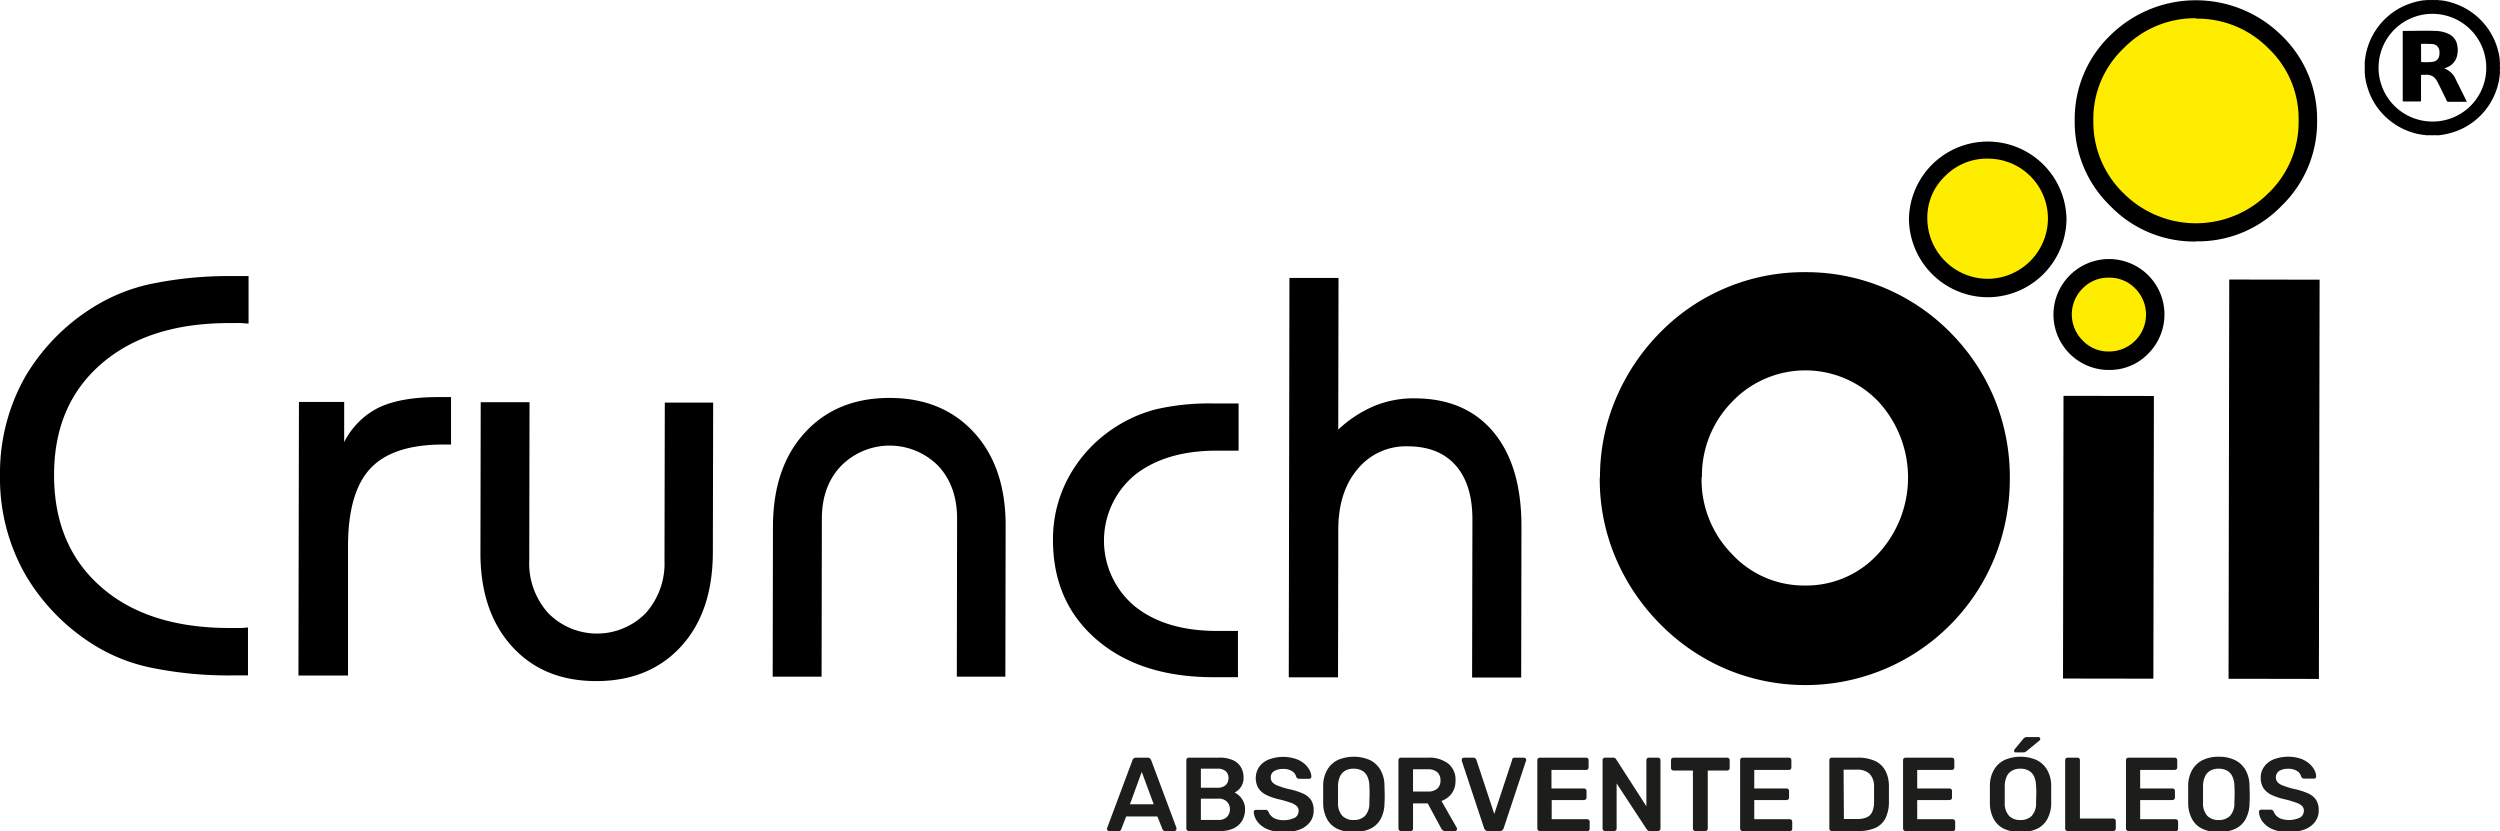
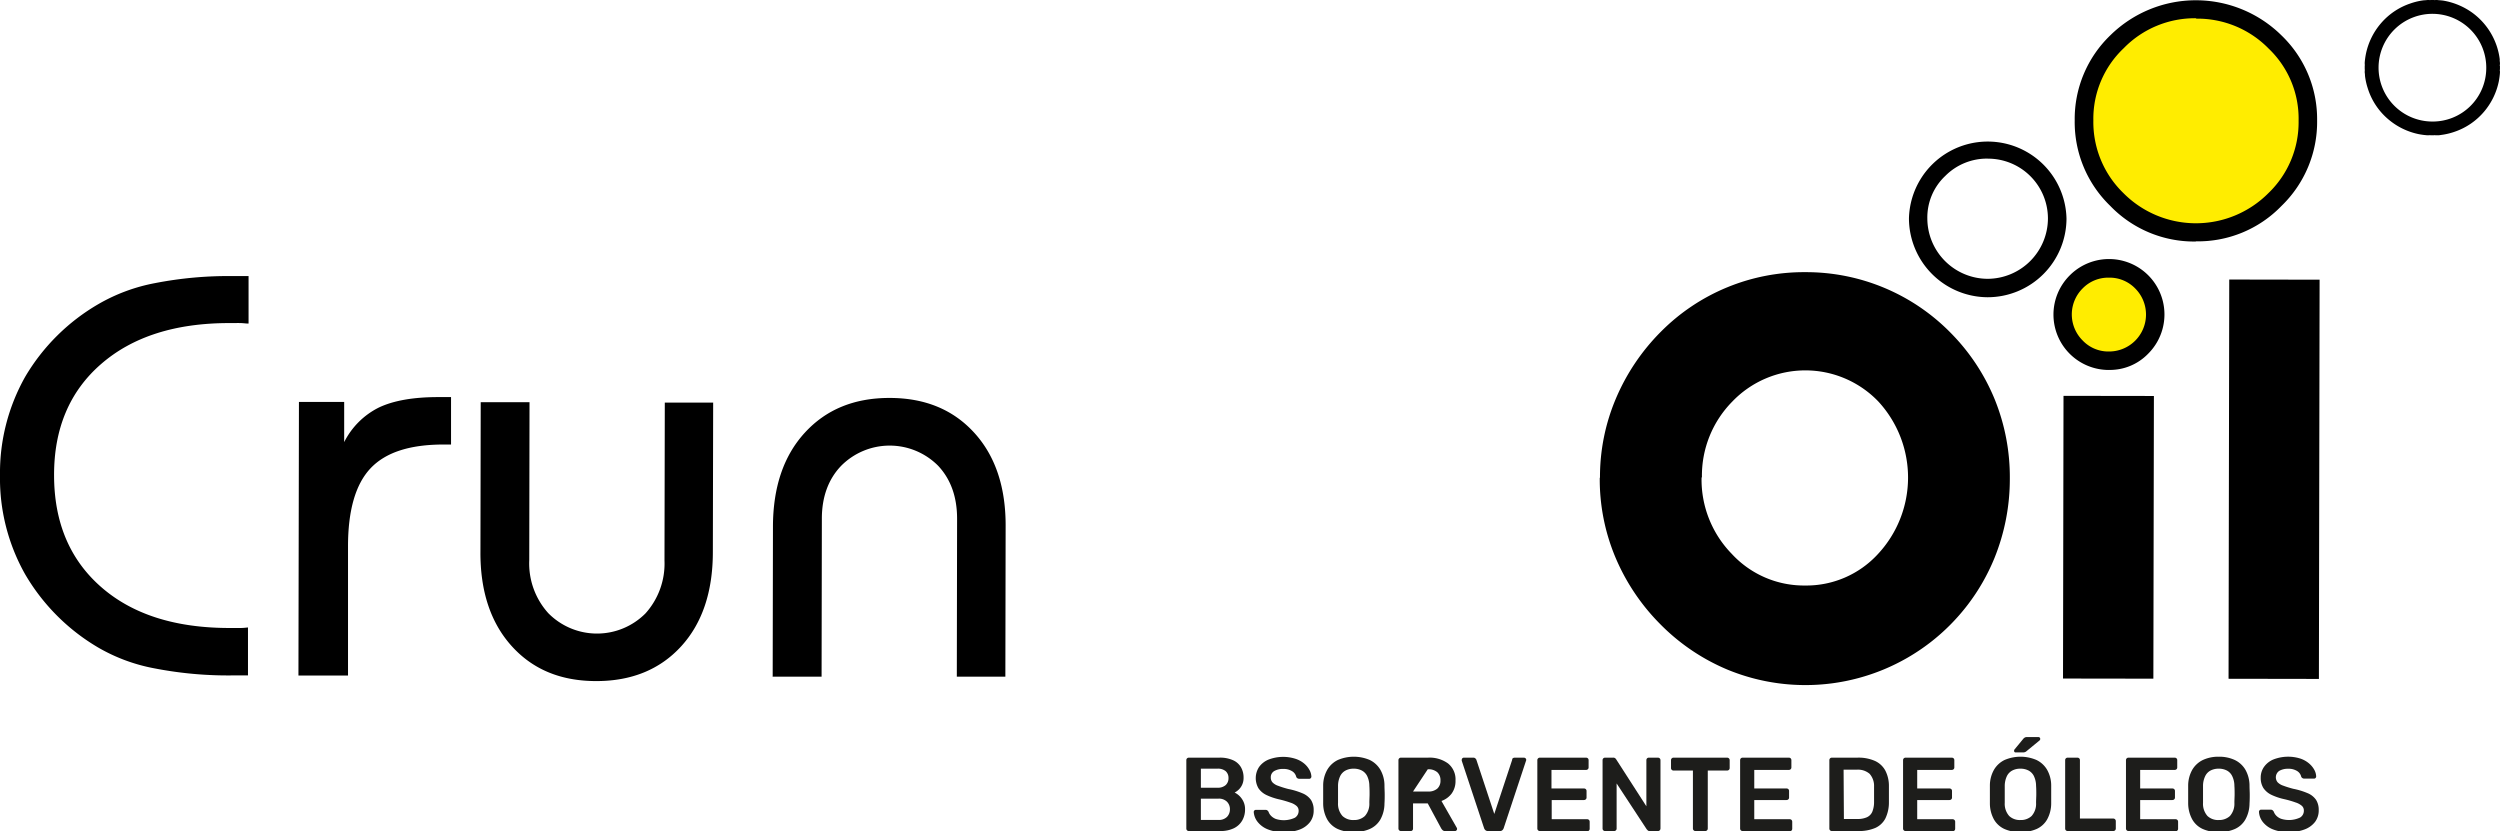
<svg xmlns="http://www.w3.org/2000/svg" id="Capa_1" data-name="Capa 1" viewBox="0 0 560.32 186.26">
  <defs>
    <style>.cls-1{fill:#ffed00;}.cls-2{isolation:isolate;}.cls-3{fill:#1d1d1b;}</style>
  </defs>
  <title>crunchoil-logo-negro-pt</title>
-   <path d="M288.85,151.77,289,62.29l11,0-.06,34A27,27,0,0,1,308,91a22.94,22.94,0,0,1,9-1.72q11.43,0,17.74,7.58T341,118.18l-.06,33.67-11,0,.07-35.41c0-5.25-1.25-9.31-3.77-12.15s-6.1-4.25-10.77-4.26a14,14,0,0,0-11.19,5.1q-4.33,5.11-4.33,13.57l-.06,33.11-11,0Z" />
-   <path d="M277.54,101h-4.76q-11.56,0-18.46,5.48a19.12,19.12,0,0,0,0,29.39c4.58,3.7,10.74,5.53,18.4,5.54h4.74v10.37H272q-16.44,0-26.23-8.44T236,120.93a29.12,29.12,0,0,1,3.52-14,30.83,30.83,0,0,1,10-10.9,31.38,31.38,0,0,1,9.57-4.3,53.51,53.51,0,0,1,13-1.3h5.51l0,10.52Z" />
  <path d="M173.18,151.57l.06-33.44q0-13.36,7.15-21.16t19-7.78q11.88,0,19,7.84t7,21.2l-.06,33.43-10.88,0,.06-35.4c0-4.85-1.39-8.8-4.21-11.83a15.31,15.31,0,0,0-21.8,0c-2.87,3-4.3,7-4.3,11.81l-.06,35.42-11,0Z" />
  <path d="M159.84,90.26l-.07,33.44c0,8.92-2.38,16-7.11,21.17s-11.09,7.79-19.06,7.78-14.22-2.64-18.92-7.85-7.06-12.28-7-21.19l.06-33.46,10.94,0-.06,35.44a16.62,16.62,0,0,0,4.26,11.83,15.32,15.32,0,0,0,21.8.05,16.68,16.68,0,0,0,4.25-11.82L149,90.23l10.88,0Z" />
  <path d="M66.89,151.4,67,90.09l10.14,0,0,9a17.38,17.38,0,0,1,7.77-7.75Q89.84,89,98.21,89h2.88l0,10.63H99.4c-7.57,0-13,1.77-16.36,5.34S78,114.39,78,122.48l0,28.93h-11Z" />
  <path d="M55.7,72.52c-.54,0-1.12-.09-1.69-.11s-1.45,0-2.63,0q-18.16,0-28.72,9.18T12.12,106.49q0,15.78,10.46,25t28.68,9.26h2.66c.62,0,1.17-.07,1.66-.12l0,10.75H52.13a86.17,86.17,0,0,1-17.5-1.58,39.46,39.46,0,0,1-12.69-4.71A45.83,45.83,0,0,1,5.6,128.65,43.74,43.74,0,0,1,0,106.49,43.85,43.85,0,0,1,5.66,84.42,45.62,45.62,0,0,1,22.07,68.15a40,40,0,0,1,12.7-4.7,85.69,85.69,0,0,1,17.51-1.57h3.43l0,10.63Z" />
  <rect x="464.94" y="97.28" width="89.48" height="20.25" transform="translate(401.39 616.9) rotate(-89.9)" />
  <polygon points="462.49 88.72 482.75 88.75 482.63 152.11 462.38 152.08 462.49 88.72" />
  <path d="M358.6,107.08a45,45,0,0,1,3.52-17.64,47.31,47.31,0,0,1,10.12-15.08A45.15,45.15,0,0,1,404.7,61,45.35,45.35,0,0,1,437.2,74.6a45.92,45.92,0,0,1,9.87,14.9,46.4,46.4,0,0,1,3.39,17.73A47.2,47.2,0,0,1,447,125.11a45.77,45.77,0,0,1-60,24.9,46.22,46.22,0,0,1-14.93-10.16,47.15,47.15,0,0,1-10.07-15.08,45.14,45.14,0,0,1-3.45-17.69m22.82-.08a23.83,23.83,0,0,0,6.78,17.15,22,22,0,0,0,16.38,7.08,21.77,21.77,0,0,0,16.32-7A25.15,25.15,0,0,0,421,90a22.67,22.67,0,0,0-32.74,0,23.65,23.65,0,0,0-6.81,17" />
  <path class="cls-1" d="M462.32,70.47a9.85,9.85,0,0,1,3.07-7.3,10.42,10.42,0,0,1,14.64,0,9.84,9.84,0,0,1,3,7.31,10.38,10.38,0,0,1-20.75,0" />
  <path d="M472.66,82.92a12.41,12.41,0,0,1-8.73-21.24,12.42,12.42,0,1,1,17.53,17.6,11.91,11.91,0,0,1-8.8,3.63m0-20.68a8,8,0,0,0-5.87,2.4,8.22,8.22,0,0,0,0,11.69,7.92,7.92,0,0,0,5.86,2.46,8.28,8.28,0,0,0,5.91-14.13,8,8,0,0,0-5.87-2.42" />
-   <path class="cls-1" d="M429.93,49A15.61,15.61,0,0,1,456.55,38a14.83,14.83,0,0,1,4.57,11,15.59,15.59,0,0,1-31.18-.06" />
  <path d="M445.49,66.62a17.72,17.72,0,0,1-17.64-17.68,17.66,17.66,0,0,1,35.31.06,17.69,17.69,0,0,1-17.68,17.62m.06-31.07a13.17,13.17,0,0,0-9.57,3.9,12.79,12.79,0,0,0-4,9.5A13.57,13.57,0,0,0,445.5,62.49,13.57,13.57,0,0,0,459,49a13.42,13.42,0,0,0-13.48-13.44" />
  <path class="cls-1" d="M467.11,27A24.05,24.05,0,0,1,474.49,9.3a25.27,25.27,0,0,1,35.45.06A24,24,0,0,1,517.25,27a24,24,0,0,1-7.39,17.7,25,25,0,0,1-35.42-.06A24.09,24.09,0,0,1,467.12,27" />
  <path d="M492.14,54.13a26.1,26.1,0,0,1-19.19-8A26.09,26.09,0,0,1,465,27a26,26,0,0,1,8-19.1,27.32,27.32,0,0,1,38.36.05A26,26,0,0,1,519.33,27a26.15,26.15,0,0,1-8,19.17,26,26,0,0,1-19.17,7.92m.08-50A22.25,22.25,0,0,0,476,10.79,21.77,21.77,0,0,0,469.18,27a22.16,22.16,0,0,0,6.71,16.25,22.91,22.91,0,0,0,32.49.07,22,22,0,0,0,6.8-16.24,21.7,21.7,0,0,0-6.72-16.2,22.33,22.33,0,0,0-16.24-6.7" />
  <path d="M545.16,27.24a12.07,12.07,0,1,1,12.08-11.86,12,12,0,0,1-12.08,11.86m15.11-13.89a15.23,15.23,0,0,0-6.16-10.5A15.61,15.61,0,0,0,547.78.17c-.52-.1-1-.1-1.57-.17h-.38a.25.25,0,0,1-.24,0h-.85a.26.26,0,0,1-.24,0h-.43a6.65,6.65,0,0,1-.77.06,14.54,14.54,0,0,0-3.19.76,14.94,14.94,0,0,0-6.48,4.41,15.24,15.24,0,0,0-3.37,6.9A17.15,17.15,0,0,0,530,14v.43a.34.34,0,0,1,0,.28v.85a.34.34,0,0,1,0,.28v.43a4.37,4.37,0,0,1,.06.72,14.61,14.61,0,0,0,.59,2.7,14.89,14.89,0,0,0,4.58,7,15.27,15.27,0,0,0,6.85,3.37,15.86,15.86,0,0,0,1.94.26h.47a.26.26,0,0,1,.24,0h.85a.26.26,0,0,1,.24,0h.38c.27,0,.55,0,.82-.06a15.11,15.11,0,0,0,3.19-.75,14.94,14.94,0,0,0,6.48-4.41,15.2,15.2,0,0,0,3.37-6.9,17.15,17.15,0,0,0,.25-1.89v-.47a.16.16,0,0,1,0-.24v-.85a.2.2,0,0,1,0-.28v-.38a5.83,5.83,0,0,1-.06-.72" />
-   <path d="M546.68,12.56a1.59,1.59,0,0,1-1.36,1.28,11,11,0,0,1-2.14.09c-.55,0-.55,0-.55-.54V10c0-.12,0-.18.16-.18.76,0,1.53,0,2.29.05a1.68,1.68,0,0,1,1.67,1.69,3.43,3.43,0,0,1-.06,1m3.75,5.32a4.36,4.36,0,0,0-2.62-2.54l.59-.23a3.72,3.72,0,0,0,2.25-2.45,5.44,5.44,0,0,0,.11-2.34,3.44,3.44,0,0,0-1.92-2.7,7.33,7.33,0,0,0-3-.69c-2.37-.09-4.75,0-7.12,0-.16,0-.21,0-.21.21V22.55c0,.15,0,.19.19.19h3.72c.17,0,.19-.06.19-.2V17c0-.2.05-.25.25-.24s.6,0,.9,0a2.47,2.47,0,0,1,2.1.91,5.85,5.85,0,0,1,.6,1c.65,1.31,1.29,2.61,1.92,3.92a.34.34,0,0,0,.36.22h4.1l0-.08c-.79-1.6-1.56-3.2-2.38-4.79" />
  <g class="cls-2">
    <g class="cls-2">
-       <path class="cls-3" d="M248.59,186.26a.51.51,0,0,1-.34-.14.49.49,0,0,1-.1-.57l5.66-15.15a.87.87,0,0,1,.27-.41.79.79,0,0,1,.55-.18h2.56a.73.73,0,0,1,.54.18,1.09,1.09,0,0,1,.29.41l5.66,15.15a1.8,1.8,0,0,1,0,.22.46.46,0,0,1-.14.35.45.45,0,0,1-.33.14h-2a.65.65,0,0,1-.68-.45L259.4,183h-7l-1.1,2.86a.75.75,0,0,1-.2.3.66.66,0,0,1-.48.15Zm4.66-6h5.33L255.9,173Z" />
      <path class="cls-3" d="M266.45,186.26a.55.55,0,0,1-.56-.56V170.4a.57.57,0,0,1,.16-.43.59.59,0,0,1,.4-.16h6.82a7.09,7.09,0,0,1,3.1.58,3.87,3.87,0,0,1,1.77,1.58,4.63,4.63,0,0,1,.58,2.35,3.67,3.67,0,0,1-.32,1.57,3.6,3.6,0,0,1-.77,1.09,4.62,4.62,0,0,1-.91.66,4.12,4.12,0,0,1,1.62,1.41,3.92,3.92,0,0,1,.71,2.35,4.88,4.88,0,0,1-.64,2.51,4.33,4.33,0,0,1-1.88,1.73,6.88,6.88,0,0,1-3.07.62Zm2.7-9.71h3.69a2.64,2.64,0,0,0,1.87-.59,2.06,2.06,0,0,0,.63-1.57,2,2,0,0,0-.63-1.55,2.73,2.73,0,0,0-1.87-.56h-3.69Zm0,7.22h3.93a2.54,2.54,0,0,0,1.93-.69,2.41,2.41,0,0,0,.65-1.68,2.35,2.35,0,0,0-.67-1.72,2.56,2.56,0,0,0-1.91-.68h-3.93Z" />
      <path class="cls-3" d="M287.72,186.5a9.07,9.07,0,0,1-3.65-.65,5.42,5.42,0,0,1-2.24-1.69A4,4,0,0,1,281,182a.48.48,0,0,1,.5-.49h2.09a.76.76,0,0,1,.46.12,1.69,1.69,0,0,1,.27.32,2.26,2.26,0,0,0,.54.88,3,3,0,0,0,1.09.72,5.83,5.83,0,0,0,4.28-.28,1.78,1.78,0,0,0,.83-1.53,1.4,1.4,0,0,0-.45-1.09,3.83,3.83,0,0,0-1.37-.75,23.22,23.22,0,0,0-2.46-.72,13.63,13.63,0,0,1-2.95-1,4.49,4.49,0,0,1-1.78-1.52,4.55,4.55,0,0,1,.14-4.75,4.93,4.93,0,0,1,2.11-1.66,9.11,9.11,0,0,1,6-.2,5.84,5.84,0,0,1,2,1.08,5,5,0,0,1,1.18,1.43,3.38,3.38,0,0,1,.44,1.49.53.53,0,0,1-.13.34.44.44,0,0,1-.37.16H291.2a.77.77,0,0,1-.38-.1.66.66,0,0,1-.3-.35,2,2,0,0,0-.92-1.25,3.58,3.58,0,0,0-2-.51,3.83,3.83,0,0,0-2,.47,1.58,1.58,0,0,0-.78,1.45,1.59,1.59,0,0,0,.39,1.1,3.15,3.15,0,0,0,1.25.76,22.45,22.45,0,0,0,2.26.71,16.26,16.26,0,0,1,3.27,1,4.32,4.32,0,0,1,1.86,1.49,4.16,4.16,0,0,1,.58,2.29,4.21,4.21,0,0,1-.83,2.65,5.28,5.28,0,0,1-2.34,1.68A9.61,9.61,0,0,1,287.72,186.5Z" />
      <path class="cls-3" d="M303.42,186.5a8.56,8.56,0,0,1-3.6-.7,5.18,5.18,0,0,1-2.35-2.14,7.48,7.48,0,0,1-.91-3.6c0-.68,0-1.34,0-2s0-1.33,0-2a7.14,7.14,0,0,1,.94-3.57,5.55,5.55,0,0,1,2.38-2.17,9.09,9.09,0,0,1,7.09,0,5.57,5.57,0,0,1,2.39,2.17,7.14,7.14,0,0,1,.94,3.57c0,.69.05,1.36.05,2s0,1.32-.05,2a7.48,7.48,0,0,1-.91,3.6A5.15,5.15,0,0,1,307,185.8,8.71,8.71,0,0,1,303.42,186.5Zm0-2.71a3.49,3.49,0,0,0,2.49-.9,4.1,4.1,0,0,0,1-2.95c0-.69.05-1.33.05-1.92s0-1.22-.05-1.89a5.13,5.13,0,0,0-.5-2.22,2.8,2.8,0,0,0-1.24-1.24,3.89,3.89,0,0,0-1.78-.39,3.83,3.83,0,0,0-1.76.39,2.8,2.8,0,0,0-1.24,1.24,5.13,5.13,0,0,0-.5,2.22c0,.67,0,1.31,0,1.89s0,1.23,0,1.92a4.1,4.1,0,0,0,1,2.95A3.48,3.48,0,0,0,303.42,183.79Z" />
    </g>
    <g class="cls-2">
-       <path class="cls-3" d="M314,186.26a.54.54,0,0,1-.4-.16.56.56,0,0,1-.17-.4V170.4a.56.56,0,0,1,.57-.59h6.08a7,7,0,0,1,4.49,1.32,4.59,4.59,0,0,1,1.65,3.83,4.72,4.72,0,0,1-.86,2.89,4.93,4.93,0,0,1-2.29,1.67l3.43,6a.54.54,0,0,1,.07.26.47.47,0,0,1-.15.35.53.53,0,0,1-.34.14h-2.14a.82.82,0,0,1-.61-.21,2,2,0,0,1-.33-.42l-3-5.57H316.7v5.64a.59.59,0,0,1-.15.4.54.54,0,0,1-.41.16Zm2.7-8.86H320a3,3,0,0,0,2.14-.65,2.34,2.34,0,0,0,.71-1.82,2.4,2.4,0,0,0-.7-1.84,3,3,0,0,0-2.15-.67H316.7Z" />
+       <path class="cls-3" d="M314,186.26a.54.54,0,0,1-.4-.16.56.56,0,0,1-.17-.4V170.4a.56.56,0,0,1,.57-.59h6.08a7,7,0,0,1,4.49,1.32,4.59,4.59,0,0,1,1.65,3.83,4.72,4.72,0,0,1-.86,2.89,4.93,4.93,0,0,1-2.29,1.67l3.43,6a.54.54,0,0,1,.07.26.47.47,0,0,1-.15.35.53.53,0,0,1-.34.14h-2.14a.82.82,0,0,1-.61-.21,2,2,0,0,1-.33-.42l-3-5.57H316.7v5.64a.59.59,0,0,1-.15.4.54.54,0,0,1-.41.16Zm2.7-8.86H320a3,3,0,0,0,2.14-.65,2.34,2.34,0,0,0,.71-1.82,2.4,2.4,0,0,0-.7-1.84,3,3,0,0,0-2.15-.67Z" />
    </g>
    <g class="cls-2">
      <path class="cls-3" d="M333.52,186.26a.84.84,0,0,1-.59-.19,1.11,1.11,0,0,1-.31-.47l-5-15.09a.52.52,0,0,1,0-.21.46.46,0,0,1,.14-.35.48.48,0,0,1,.35-.14h2.07a.65.65,0,0,1,.5.18.76.76,0,0,1,.23.34l4,12.1,4-12.1A.82.82,0,0,1,339,170a.69.69,0,0,1,.51-.18h2.07a.51.51,0,0,1,.34.14.47.47,0,0,1,.15.35.54.54,0,0,1-.05.21l-5,15.09a1.11,1.11,0,0,1-.31.47.84.84,0,0,1-.59.19Z" />
      <path class="cls-3" d="M345.13,186.26a.54.54,0,0,1-.4-.16.56.56,0,0,1-.17-.4V170.4a.56.56,0,0,1,.57-.59h10.34a.61.61,0,0,1,.42.16.57.57,0,0,1,.16.43V172a.54.54,0,0,1-.16.4.57.57,0,0,1-.42.16h-7.74v4.16H355a.6.6,0,0,1,.42.15.56.56,0,0,1,.17.42v1.45a.52.52,0,0,1-.17.41.57.57,0,0,1-.42.16h-7.22v4.3h7.92a.57.57,0,0,1,.43.16.57.57,0,0,1,.16.42v1.56a.55.55,0,0,1-.16.4.57.57,0,0,1-.43.16Z" />
      <path class="cls-3" d="M359.74,186.26a.55.55,0,0,1-.56-.56V170.4a.57.57,0,0,1,.16-.43.59.59,0,0,1,.4-.16h1.81a.66.66,0,0,1,.48.15,1.07,1.07,0,0,1,.2.23L369,180.71V170.4a.61.61,0,0,1,.15-.43.59.59,0,0,1,.42-.16h2a.61.61,0,0,1,.42.16.58.58,0,0,1,.17.43v15.27a.6.6,0,0,1-.17.43.54.54,0,0,1-.4.16h-1.83a.58.58,0,0,1-.47-.16,1.53,1.53,0,0,0-.21-.22l-6.75-10.29V185.7a.55.55,0,0,1-.16.4.57.57,0,0,1-.42.16Z" />
      <path class="cls-3" d="M380,186.26a.54.54,0,0,1-.4-.16.56.56,0,0,1-.17-.4v-13h-4.35a.51.51,0,0,1-.39-.16.52.52,0,0,1-.17-.4V170.4a.54.54,0,0,1,.17-.43.55.55,0,0,1,.39-.16h12a.61.61,0,0,1,.42.16.58.58,0,0,1,.17.43v1.74a.56.56,0,0,1-.59.56h-4.32v13a.56.56,0,0,1-.59.56Z" />
      <path class="cls-3" d="M390.57,186.26a.55.55,0,0,1-.56-.56V170.4a.57.57,0,0,1,.16-.43.59.59,0,0,1,.4-.16h10.34a.61.61,0,0,1,.43.16.57.57,0,0,1,.16.43V172a.54.54,0,0,1-.16.4.57.57,0,0,1-.43.16h-7.73v4.16h7.22a.6.6,0,0,1,.42.15.55.55,0,0,1,.16.42v1.45a.51.51,0,0,1-.16.41.57.57,0,0,1-.42.16h-7.22v4.3h7.92a.59.59,0,0,1,.43.16.61.61,0,0,1,.16.42v1.56a.59.59,0,0,1-.16.4.59.59,0,0,1-.43.16Z" />
      <path class="cls-3" d="M410.57,186.26a.55.55,0,0,1-.56-.56V170.4a.57.57,0,0,1,.16-.43.59.59,0,0,1,.4-.16h5.74a9.1,9.1,0,0,1,3.91.73,5,5,0,0,1,2.33,2.16,7.48,7.48,0,0,1,.81,3.5c0,.69,0,1.3,0,1.84s0,1.13,0,1.8a8.2,8.2,0,0,1-.8,3.61,4.73,4.73,0,0,1-2.27,2.12,9.38,9.38,0,0,1-3.87.69Zm2.7-2.7h3a5.14,5.14,0,0,0,2.13-.38,2.4,2.4,0,0,0,1.22-1.21,5.71,5.71,0,0,0,.41-2.2q0-.71,0-1.23c0-.35,0-.7,0-1.06s0-.75,0-1.21a4.07,4.07,0,0,0-1-2.84,4,4,0,0,0-2.91-.92h-2.92Z" />
      <path class="cls-3" d="M427.09,186.26a.55.55,0,0,1-.56-.56V170.4a.57.57,0,0,1,.16-.43.59.59,0,0,1,.4-.16h10.34a.63.63,0,0,1,.43.16.57.57,0,0,1,.16.43V172a.54.54,0,0,1-.16.4.59.59,0,0,1-.43.16H429.7v4.16h7.22a.6.6,0,0,1,.42.15.55.55,0,0,1,.16.42v1.45a.51.51,0,0,1-.16.41.57.57,0,0,1-.42.16H429.7v4.3h7.92a.57.57,0,0,1,.42.16.57.57,0,0,1,.17.42v1.56a.56.56,0,0,1-.59.56Z" />
      <path class="cls-3" d="M452.85,186.5a8.59,8.59,0,0,1-3.6-.7,5.18,5.18,0,0,1-2.35-2.14,7.48,7.48,0,0,1-.91-3.6c0-.68,0-1.34,0-2s0-1.33,0-2a7.14,7.14,0,0,1,.94-3.57,5.55,5.55,0,0,1,2.38-2.17,9.09,9.09,0,0,1,7.09,0,5.52,5.52,0,0,1,2.39,2.17,7.14,7.14,0,0,1,.94,3.57c0,.69,0,1.36,0,2s0,1.32,0,2a7.48,7.48,0,0,1-.91,3.6,5.15,5.15,0,0,1-2.36,2.14A8.67,8.67,0,0,1,452.85,186.5Zm0-2.71a3.49,3.49,0,0,0,2.49-.9,4.1,4.1,0,0,0,1-2.95c0-.69.05-1.33.05-1.92s0-1.22-.05-1.89a5.13,5.13,0,0,0-.5-2.22,2.8,2.8,0,0,0-1.24-1.24,3.89,3.89,0,0,0-1.78-.39,3.83,3.83,0,0,0-1.76.39,2.8,2.8,0,0,0-1.24,1.24,5.13,5.13,0,0,0-.5,2.22c0,.67,0,1.31,0,1.89s0,1.23,0,1.92a4.1,4.1,0,0,0,1,2.95A3.48,3.48,0,0,0,452.85,183.79Zm-1.06-15.15a.33.33,0,0,1-.37-.38.41.41,0,0,1,.11-.31l1.91-2.32a1.24,1.24,0,0,1,.4-.34.94.94,0,0,1,.46-.09h2.52a.4.4,0,0,1,.45.45.38.38,0,0,1-.12.28l-2.92,2.4a1,1,0,0,1-.36.23,1.19,1.19,0,0,1-.46.08Z" />
      <path class="cls-3" d="M463.42,186.26a.55.55,0,0,1-.56-.56V170.37a.55.55,0,0,1,.16-.4.59.59,0,0,1,.4-.16h2.19a.59.59,0,0,1,.4.16.55.55,0,0,1,.16.4v13.09h7.45a.57.57,0,0,1,.59.59v1.65a.59.59,0,0,1-.16.4.6.6,0,0,1-.43.16Z" />
    </g>
    <g class="cls-2">
      <path class="cls-3" d="M477.06,186.26a.54.54,0,0,1-.4-.16.56.56,0,0,1-.17-.4V170.4a.56.56,0,0,1,.57-.59H487.4a.61.61,0,0,1,.42.16.57.57,0,0,1,.16.43V172a.54.54,0,0,1-.16.4.57.57,0,0,1-.42.16h-7.73v4.16h7.21a.6.6,0,0,1,.42.15.56.56,0,0,1,.17.42v1.45a.52.52,0,0,1-.17.41.57.57,0,0,1-.42.16h-7.21v4.3h7.92a.55.55,0,0,1,.58.58v1.56a.55.55,0,0,1-.16.4.57.57,0,0,1-.42.16Z" />
    </g>
    <g class="cls-2">
      <path class="cls-3" d="M497.29,186.5a8.54,8.54,0,0,1-3.59-.7,5.13,5.13,0,0,1-2.35-2.14,7.59,7.59,0,0,1-.92-3.6c0-.68,0-1.34,0-2s0-1.33,0-2a7.24,7.24,0,0,1,.94-3.57,5.57,5.57,0,0,1,2.39-2.17,8.15,8.15,0,0,1,3.53-.72,8.24,8.24,0,0,1,3.55.72,5.54,5.54,0,0,1,2.4,2.17,7.24,7.24,0,0,1,.94,3.57c0,.69.05,1.36.05,2s0,1.32-.05,2a7.47,7.47,0,0,1-.92,3.6,5.1,5.1,0,0,1-2.36,2.14A8.64,8.64,0,0,1,497.29,186.5Zm0-2.71a3.54,3.54,0,0,0,2.5-.9,4.14,4.14,0,0,0,1-2.95c0-.69.05-1.33.05-1.92s0-1.22-.05-1.89a5,5,0,0,0-.51-2.22,2.73,2.73,0,0,0-1.23-1.24,3.93,3.93,0,0,0-1.79-.39,3.89,3.89,0,0,0-1.76.39,2.73,2.73,0,0,0-1.23,1.24,5,5,0,0,0-.51,2.22c0,.67,0,1.31,0,1.89s0,1.23,0,1.92a4.1,4.1,0,0,0,1,2.95A3.45,3.45,0,0,0,497.29,183.79Z" />
      <path class="cls-3" d="M513,186.5a9.12,9.12,0,0,1-3.66-.65,5.39,5.39,0,0,1-2.23-1.69,4,4,0,0,1-.81-2.2.48.48,0,0,1,.14-.35.45.45,0,0,1,.35-.14h2.09a.72.72,0,0,1,.46.12,1.69,1.69,0,0,1,.27.32,2.53,2.53,0,0,0,.54.88,3,3,0,0,0,1.1.72,5.81,5.81,0,0,0,4.27-.28,1.76,1.76,0,0,0,.84-1.53,1.4,1.4,0,0,0-.45-1.09,4,4,0,0,0-1.38-.75,22.25,22.25,0,0,0-2.45-.72,13.44,13.44,0,0,1-3-1,4.52,4.52,0,0,1-1.79-1.52,4.24,4.24,0,0,1-.6-2.33,4.11,4.11,0,0,1,.75-2.42,4.87,4.87,0,0,1,2.11-1.66,9.11,9.11,0,0,1,6-.2,5.88,5.88,0,0,1,1.95,1.08,5.07,5.07,0,0,1,1.19,1.43,3.36,3.36,0,0,1,.43,1.49.48.48,0,0,1-.13.34.41.41,0,0,1-.36.16h-2.19a.74.74,0,0,1-.37-.1.68.68,0,0,1-.31-.35,2,2,0,0,0-.91-1.25,3.6,3.6,0,0,0-2-.51,3.87,3.87,0,0,0-2,.47,1.75,1.75,0,0,0-.38,2.55,3.11,3.11,0,0,0,1.24.76,22.76,22.76,0,0,0,2.27.71,16.26,16.26,0,0,1,3.27,1,4.28,4.28,0,0,1,1.85,1.49,4.17,4.17,0,0,1,.59,2.29,4.27,4.27,0,0,1-.83,2.65,5.28,5.28,0,0,1-2.34,1.68A9.65,9.65,0,0,1,513,186.5Z" />
    </g>
  </g>
</svg>